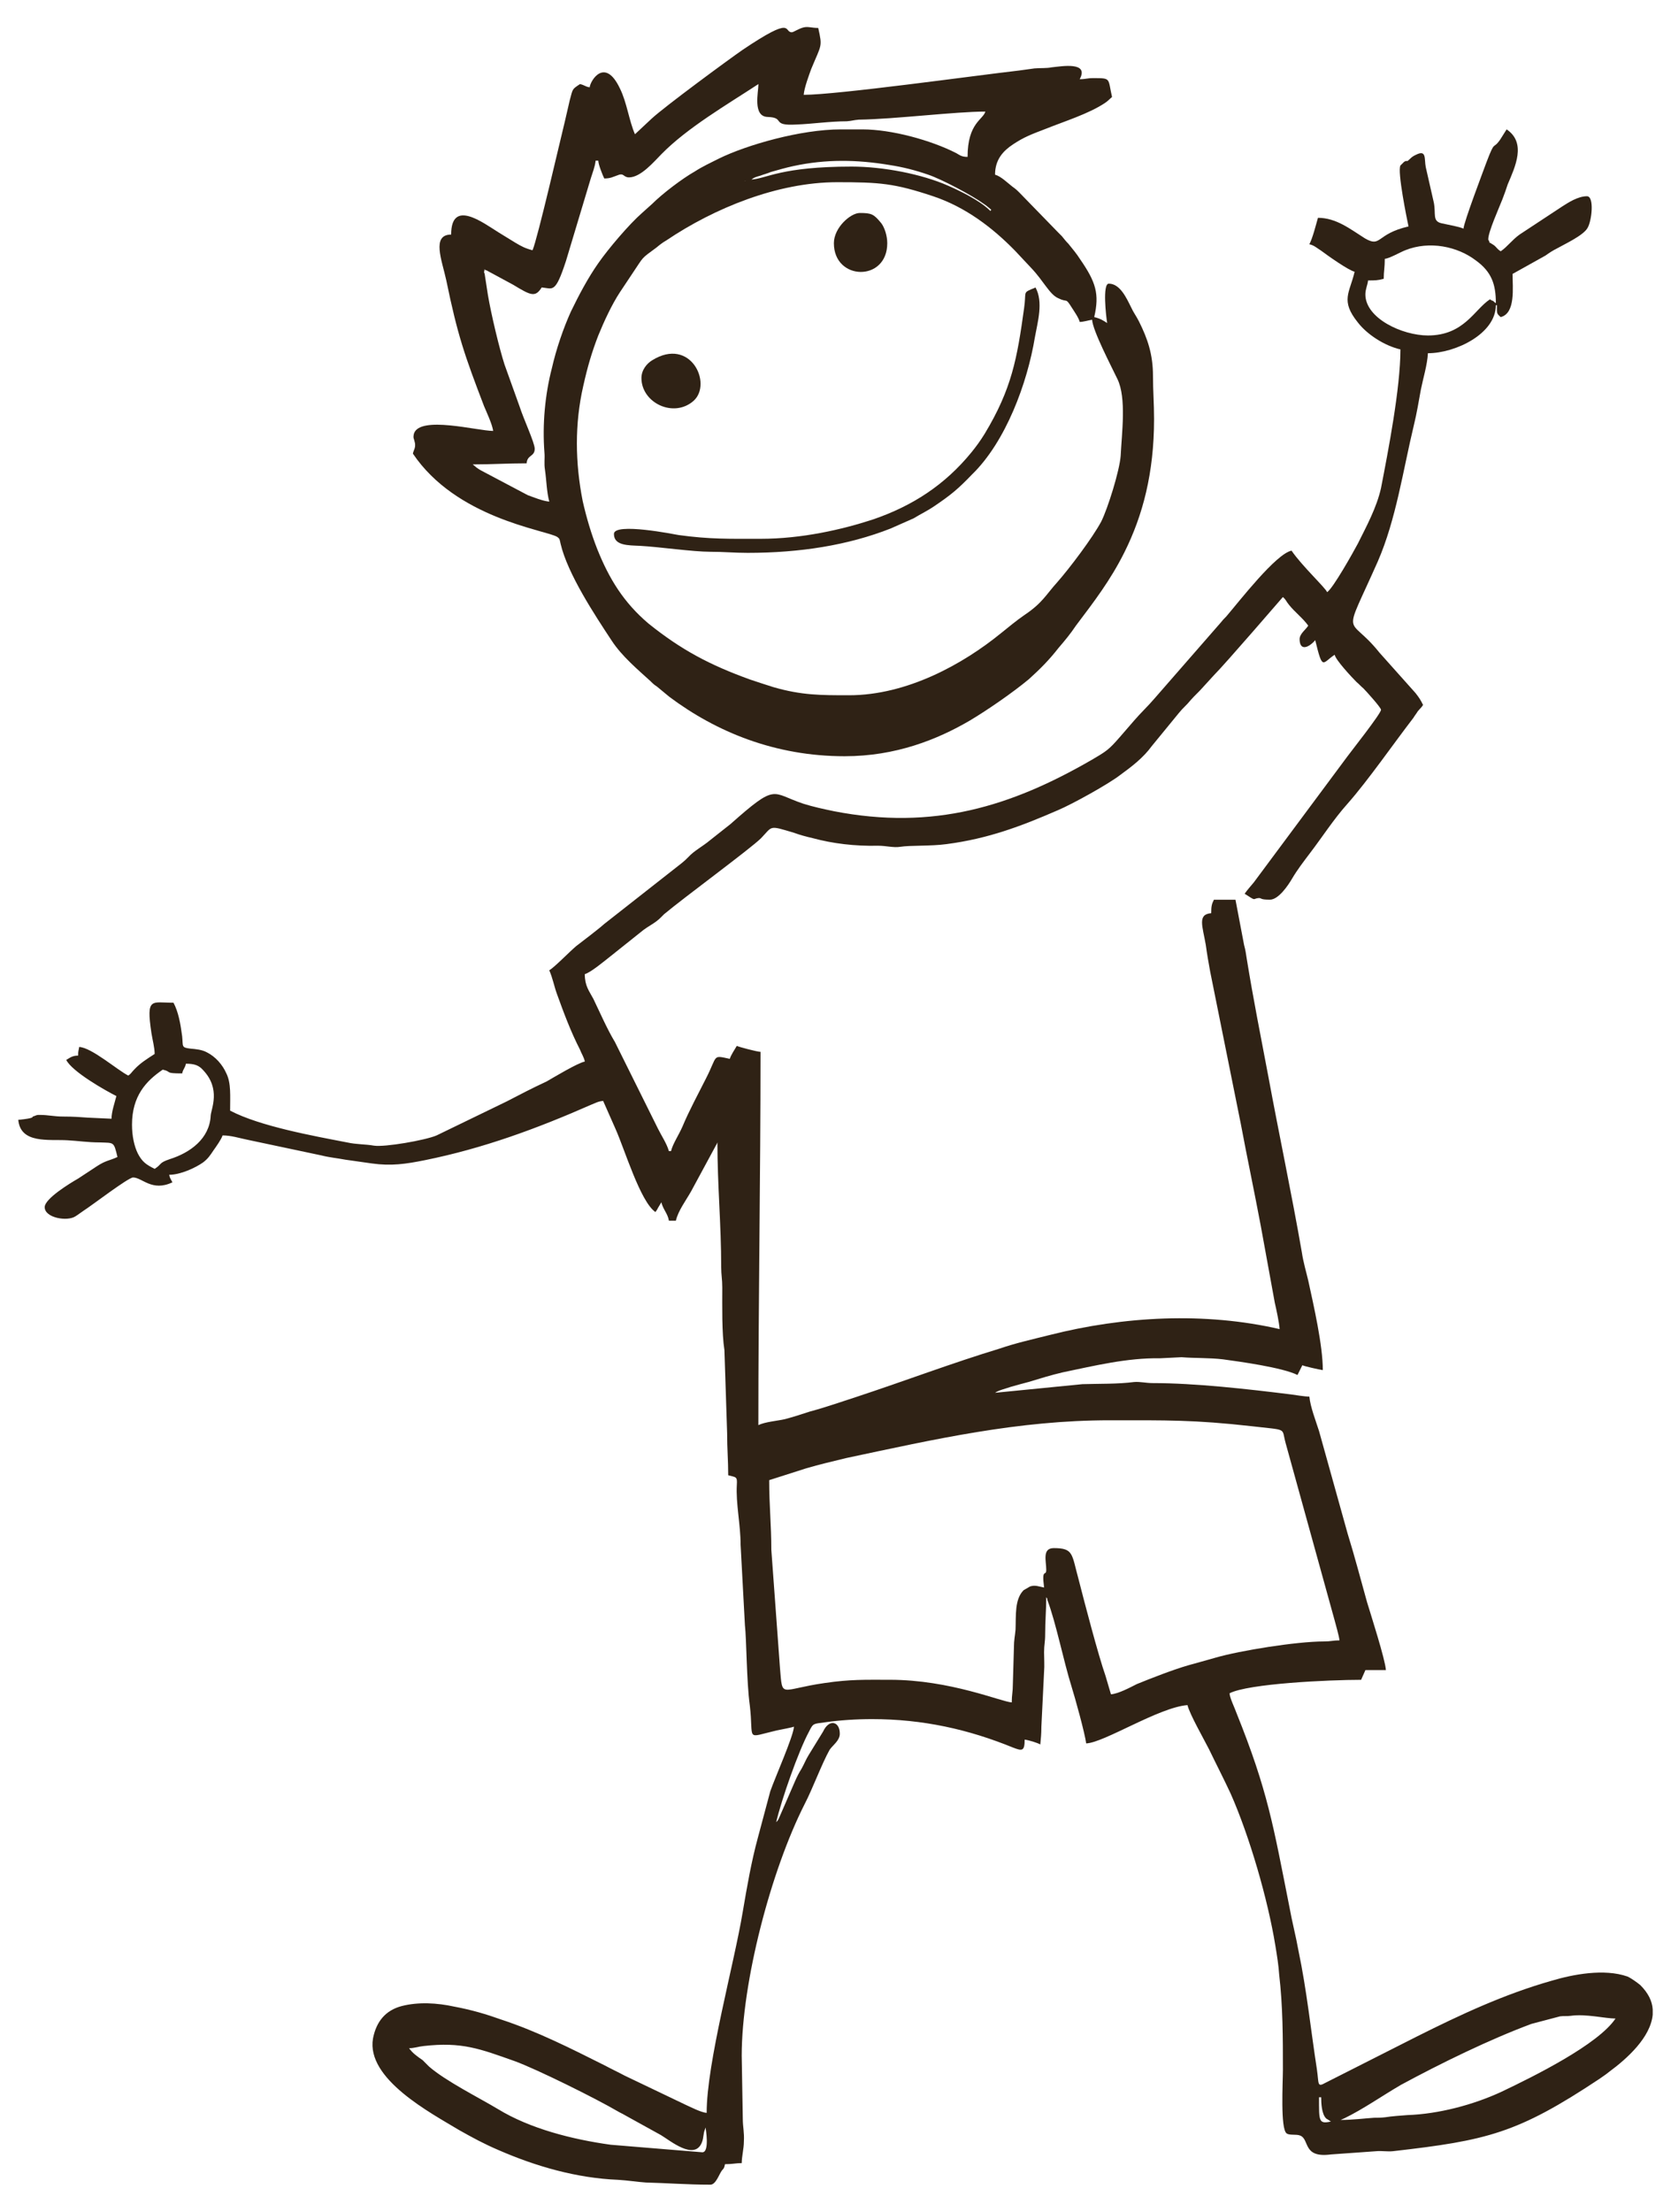
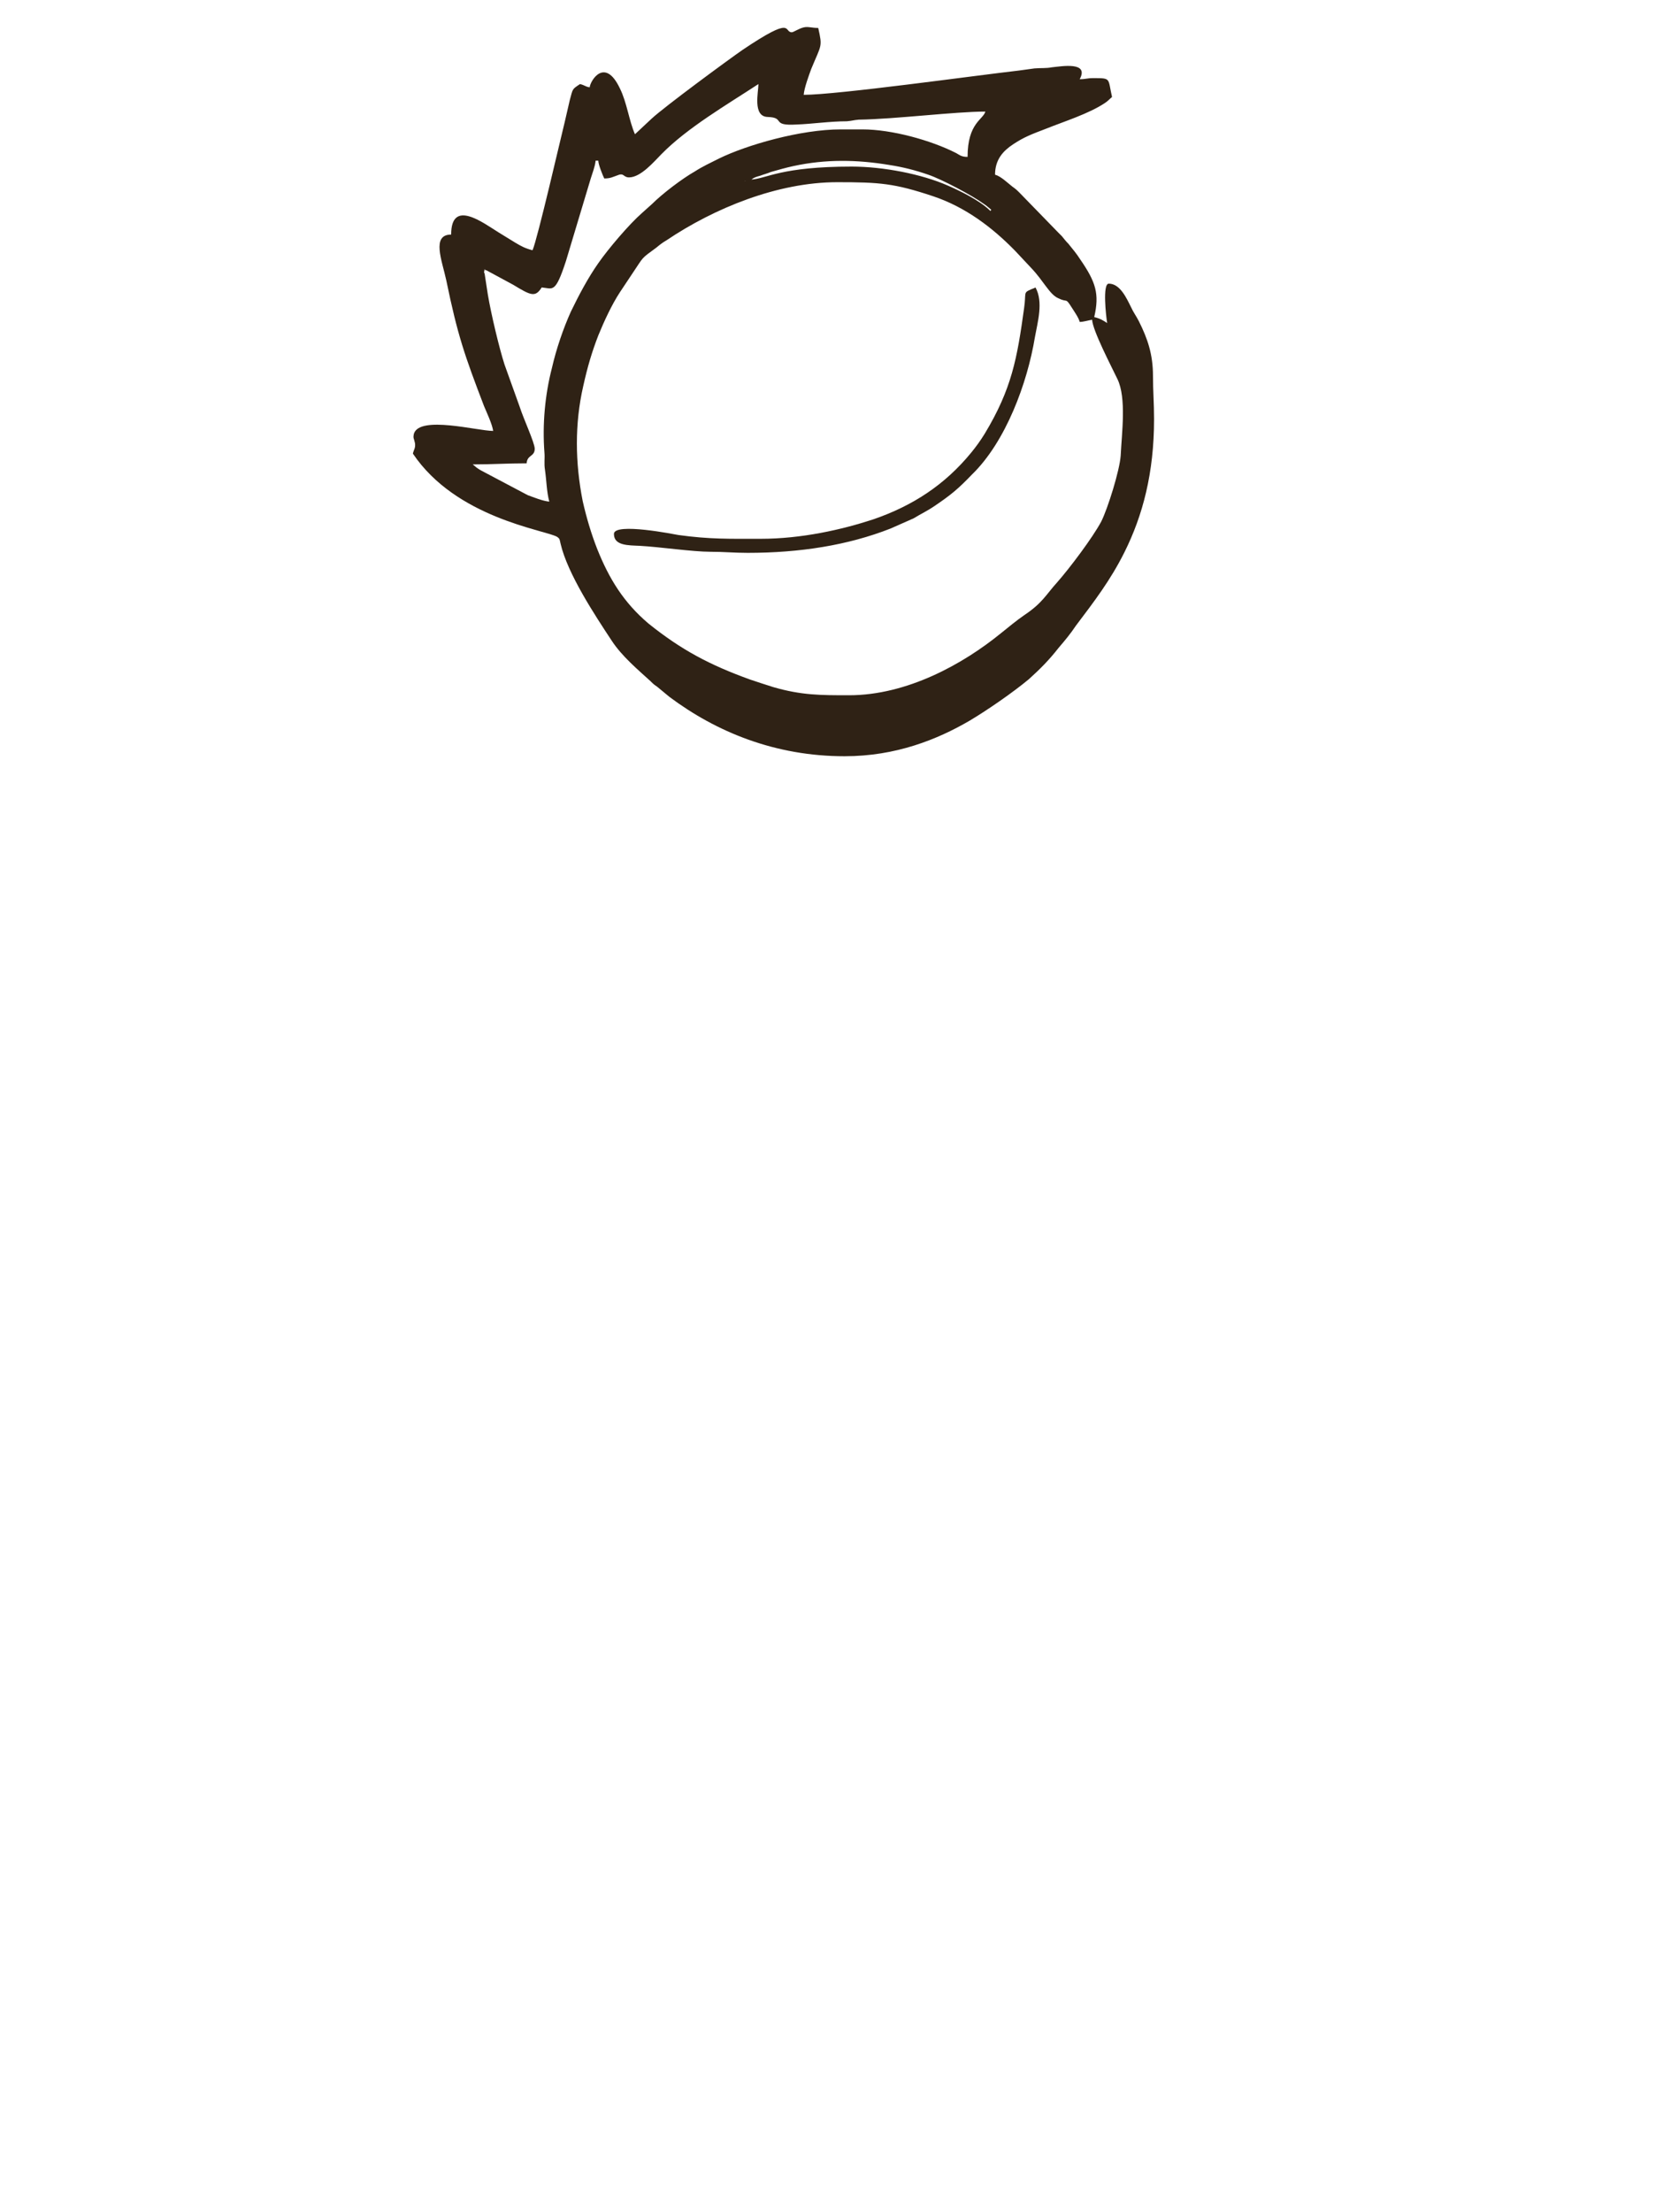
<svg xmlns="http://www.w3.org/2000/svg" version="1.1" baseProfile="tiny" id="Layer_1" x="0px" y="0px" width="87.87px" height="116.22px" viewBox="0 0 87.87 116.22" xml:space="preserve">
  <g>
-     <path fill-rule="evenodd" fill="#2F2215" d="M69.361,110.206h0.113c0,0.313,0.028,0.879,0.255,1.105c0.057,0.057,0,0,0.085,0.057   l0.171,0.113C69.333,111.624,69.361,111.454,69.361,110.206L69.361,110.206z M86.908,105.585v0.283   c-0.114,1.191-1.333,2.297-2.297,3.006c-0.17,0.141-0.312,0.227-0.51,0.369c-4.309,2.861-5.896,3.23-10.856,3.797   c-0.284,0.029-0.596-0.027-0.879,0l-2.381,0.17c-1.503,0.199-1.105-0.793-1.616-0.992c-0.198-0.084-0.566,0-0.709-0.113   c-0.34-0.227-0.198-2.691-0.198-3.344c0-1.701,0-3.316-0.198-5.018c-0.028-0.453-0.113-0.992-0.198-1.502   c-0.397-2.438-1.36-5.754-2.353-7.994c-0.369-0.793-0.766-1.559-1.134-2.324c-0.256-0.51-1.021-1.844-1.135-2.324   c-1.502,0.113-4.394,1.984-5.329,2.012c-0.057-0.51-0.595-2.438-0.765-2.977c-0.426-1.359-0.822-3.373-1.275-4.563   c0-0.029,0-0.029,0-0.057l-0.058-0.086c0,0.68-0.057,1.219-0.057,1.955c0,0.426-0.057,0.539-0.057,0.936   c0,0.342,0.028,0.709,0,1.021l-0.142,2.891c0,0.396-0.028,0.625-0.057,0.936c-0.142-0.084-0.595-0.227-0.822-0.254   c0,0.623-0.142,0.594-0.595,0.424c-2.353-0.963-4.763-1.502-7.427-1.502c-0.851,0-1.701,0.057-2.494,0.17   c-0.596,0.086-0.596,0.029-0.822,0.482c-0.567,1.049-1.445,3.572-1.729,4.762c0.085-0.084,0.085-0.084,0.142-0.197l0.851-1.957   c0.113-0.254,0.198-0.426,0.341-0.652c0.142-0.254,0.227-0.48,0.368-0.709l0.766-1.246c0.312-0.68,0.878-0.539,0.878,0.113   c0,0.369-0.368,0.596-0.538,0.85c-0.425,0.766-0.879,2.014-1.304,2.836c-1.786,3.514-3.316,9.383-3.316,13.236l0.057,3.318   c0,0.424,0.085,0.707,0.057,1.189c0,0.369-0.113,0.793-0.113,1.135c-0.313,0-0.482,0.057-0.879,0.057   c-0.057,0.254-0.057,0.197-0.17,0.34c-0.143,0.197-0.313,0.736-0.596,0.736h-0.057c-1.134,0-2.239-0.084-3.345-0.113   c-0.426-0.027-0.964-0.113-1.446-0.141c-2.183-0.086-4.337-0.709-6.292-1.561c-0.794-0.34-1.361-0.652-2.069-1.049   c-1.503-0.906-4.904-2.691-4.536-4.818c0.17-0.879,0.652-1.475,1.503-1.701c0.879-0.227,1.87-0.17,2.777,0.029   c0.907,0.17,1.673,0.396,2.467,0.68c1.898,0.623,3.685,1.531,5.442,2.41c0.368,0.197,0.68,0.34,1.049,0.537l3.203,1.531   c0.255,0.113,0.794,0.396,1.105,0.426c0-2.637,1.445-7.824,1.899-10.574c0.227-1.332,0.453-2.635,0.793-3.883l0.652-2.438   c0.255-0.736,1.219-2.891,1.247-3.402c-0.142,0.057-0.651,0.143-0.907,0.199c-1.7,0.396-1.19,0.566-1.417-1.332   c-0.17-1.219-0.17-3.486-0.255-4.195l-0.227-4.225c0-1.049-0.256-2.182-0.199-3.146c0.028-0.453-0.028-0.396-0.453-0.51   c0-0.766-0.057-1.389-0.057-2.211l-0.142-4.365c-0.142-0.906-0.113-2.324-0.113-3.289c0-0.453-0.057-0.65-0.057-1.076   c0-2.24-0.199-4.309-0.199-6.549c-0.057,0.113,0,0.029-0.085,0.17l-1.304,2.41c-0.255,0.453-0.681,1.02-0.794,1.531h-0.368   c-0.057-0.369-0.312-0.596-0.396-0.965l-0.171,0.283c-0.057,0.113-0.057,0.113-0.142,0.229c-0.793-0.539-1.615-3.289-2.098-4.367   l-0.651-1.473c-0.284,0.028-0.397,0.113-0.624,0.198c-2.835,1.248-5.669,2.296-8.759,2.919c-0.992,0.199-1.758,0.313-2.778,0.17   l-1.389-0.197c-0.454-0.086-0.822-0.113-1.275-0.227l-3.884-0.822c-0.425-0.086-0.851-0.227-1.304-0.227   c-0.057,0.197-0.341,0.594-0.482,0.793c-0.17,0.256-0.283,0.426-0.538,0.623c-0.397,0.283-1.19,0.652-1.786,0.652   c0.028,0.17,0.085,0.227,0.17,0.396c-1.077,0.512-1.587-0.254-2.069-0.254c-0.255,0-2.211,1.502-2.579,1.729   c-0.17,0.113-0.312,0.227-0.453,0.313c-0.426,0.283-1.616,0.084-1.616-0.482c0-0.453,1.36-1.275,1.758-1.502   c0.34-0.227,0.651-0.426,0.992-0.652c0.481-0.313,0.651-0.283,1.077-0.482c-0.199-0.822-0.171-0.736-0.936-0.766   c-0.624,0-1.134-0.084-1.701-0.113c-0.964-0.057-2.466,0.199-2.579-1.076c0.085,0,0.538-0.057,0.623-0.086   c0.227-0.057,0.028-0.057,0.227-0.113c0.143-0.057,0.143-0.057,0.284-0.057c0.453,0,0.736,0.086,1.247,0.086   c0.51,0,0.879,0.027,1.275,0.057l1.247,0.057c0-0.369,0.17-0.851,0.256-1.191c-0.567-0.284-2.325-1.276-2.637-1.899   c0.198-0.113,0.312-0.227,0.624-0.227c0-0.255,0.028-0.255,0.057-0.454c0.651,0.028,2.013,1.219,2.579,1.502   c0.142-0.085,0.17-0.17,0.312-0.312c0.313-0.34,0.681-0.567,1.077-0.822c0-0.34-0.113-0.737-0.17-1.105   c-0.283-1.899,0-1.587,1.162-1.587c0.256,0.482,0.369,1.105,0.454,1.758c0.057,0.539-0.057,0.595,0.425,0.652   c0.313,0.028,0.624,0.057,0.879,0.198c0.453,0.227,0.822,0.652,1.021,1.105c0.255,0.51,0.198,1.191,0.198,1.956   c1.56,0.822,4.394,1.332,6.151,1.671c0.51,0.113,0.936,0.086,1.417,0.17c0.567,0.086,2.693-0.283,3.288-0.537l3.686-1.786   c0.709-0.369,1.36-0.708,2.098-1.049c0.396-0.227,1.615-0.964,2.013-1.049c-0.057-0.255-0.17-0.397-0.255-0.624   c-0.482-0.936-0.851-1.928-1.22-2.948c-0.142-0.396-0.227-0.85-0.396-1.219c0.312-0.198,1.049-0.964,1.417-1.275   c0.256-0.199,0.482-0.369,0.737-0.567c0.283-0.227,0.482-0.369,0.737-0.596l4.082-3.203c0.142-0.113,0.198-0.17,0.34-0.312   c0.312-0.34,0.766-0.567,1.134-0.879l1.077-0.85c2.466-2.183,2.126-1.645,3.827-1.077c0.538,0.17,1.077,0.283,1.615,0.396   c5.244,1.021,9.326-0.255,13.55-2.693c0.822-0.482,0.907-0.539,1.502-1.219l0.737-0.851c0.34-0.396,0.709-0.737,1.049-1.134   l3.515-4.025c0.113-0.142,0.142-0.17,0.283-0.312c0.681-0.794,2.608-3.288,3.431-3.458c0.538,0.794,1.813,1.984,1.87,2.183   c0.313-0.199,1.39-2.126,1.616-2.551c0.453-0.907,0.992-1.899,1.219-2.92c0.368-1.899,1.021-5.244,1.021-7.285   c-0.851-0.198-1.758-0.793-2.239-1.417c-0.936-1.162-0.425-1.559-0.17-2.665c-0.341-0.085-1.418-0.851-1.758-1.105   c-0.227-0.142-0.368-0.284-0.623-0.34c0.17-0.312,0.34-0.992,0.453-1.389c0.964,0,1.701,0.596,2.466,1.077   c0.879,0.51,0.567-0.227,2.296-0.624c-0.085-0.397-0.595-2.891-0.425-3.203L73.84,8.5c0.227-0.113,0.057,0.028,0.198-0.057   c0.114-0.085,0.171-0.199,0.426-0.312c0.566-0.283,0.425,0.227,0.51,0.652l0.426,1.871c0.113,0.595-0.085,0.964,0.396,1.077   c0.368,0.085,0.907,0.17,1.162,0.283c0.028-0.368,1.021-2.976,1.219-3.515c0.454-1.19,0.313-0.595,0.709-1.162l0.34-0.539   c1.049,0.708,0.454,1.956,0.057,2.891c-0.085,0.255-0.17,0.51-0.283,0.794c-0.142,0.368-0.766,1.757-0.737,2.098v0.028l0.028,0.028   c0.114,0.283-0.028,0.028,0.143,0.17c0.085,0.057,0.113,0.057,0.198,0.142c0.113,0.113,0.142,0.17,0.283,0.255   c0.34-0.227,0.596-0.595,0.992-0.879l2.239-1.474c0.312-0.198,0.822-0.539,1.304-0.539c0.397,0,0.256,1.304,0.028,1.672   c-0.227,0.397-1.219,0.851-1.615,1.077c-0.227,0.114-0.397,0.227-0.596,0.369l-1.729,0.964c0,0.708,0.17,2.069-0.624,2.268   c-0.227-0.198-0.198-0.198-0.198-0.624h-0.057c0,1.502-2.126,2.523-3.572,2.523c-0.028,0.595-0.255,1.332-0.368,1.899   c-0.113,0.624-0.227,1.304-0.368,1.871c-0.567,2.353-0.936,4.96-1.899,7.171c-1.899,4.281-1.588,2.693,0.085,4.791l1.899,2.126   c0.198,0.255,0.255,0.34,0.396,0.624c-0.085,0.142-0.17,0.198-0.283,0.34c-0.085,0.142-0.142,0.199-0.227,0.34   c-1.049,1.361-2.382,3.288-3.459,4.507c-0.736,0.822-1.332,1.757-1.983,2.607c-0.341,0.454-0.652,0.851-0.936,1.333   c-0.199,0.34-0.709,1.105-1.162,1.105c-0.567,0-0.397-0.085-0.596-0.085c-0.34,0.028-0.085,0.198-0.737-0.227   c0.142-0.198,0.313-0.396,0.482-0.595l4.932-6.633c0.143-0.199,1.758-2.239,1.758-2.438c0-0.113-0.766-0.964-0.936-1.134   c-0.142-0.113-0.198-0.198-0.34-0.312c-0.255-0.255-1.105-1.162-1.162-1.445c-0.652,0.425-0.624,0.878-1.021-0.766   c-0.369,0.425-0.822,0.567-0.822-0.057c0-0.283,0.34-0.51,0.453-0.708c-0.283-0.397-0.708-0.708-1.02-1.105   c-0.143-0.17-0.143-0.255-0.313-0.397c-0.028,0.028-3.005,3.487-3.628,4.11l-0.596,0.652c-0.198,0.227-0.425,0.425-0.623,0.652   c-0.228,0.284-0.397,0.397-0.624,0.681l-1.417,1.729c-0.454,0.624-1.049,1.077-1.673,1.531c-0.623,0.482-2.522,1.531-3.26,1.842   c-1.956,0.851-3.685,1.502-5.867,1.786c-0.822,0.113-1.899,0.057-2.438,0.142c-0.34,0.057-0.736-0.057-1.162-0.057   c-1.219,0.028-2.381-0.114-3.43-0.397c-0.368-0.085-0.681-0.17-0.992-0.284c-1.332-0.396-1.105-0.368-1.729,0.284   c-0.539,0.539-4.054,3.118-5.103,3.997l-0.085,0.085c-0.028,0.028-0.028,0.028-0.057,0.057c-0.085,0.085-0.143,0.142-0.256,0.227   c-0.227,0.17-0.453,0.284-0.68,0.454l-1.814,1.446c-0.255,0.198-0.964,0.793-1.275,0.878c0,0.624,0.227,0.879,0.453,1.304   c0.369,0.765,0.709,1.559,1.134,2.268l2.268,4.563c0.199,0.398,0.454,0.766,0.567,1.164h0.113c0.085-0.369,0.425-0.879,0.596-1.277   c0.368-0.878,0.821-1.7,1.247-2.55c0.623-1.219,0.312-1.219,1.247-1.021c0.057-0.199,0.255-0.482,0.368-0.68   c0.113,0.057,1.077,0.312,1.248,0.312c0,6.605-0.114,13.039-0.114,19.615c0.341-0.17,1.021-0.227,1.39-0.311   c0.425-0.113,0.879-0.256,1.304-0.398c0.851-0.227,1.729-0.537,2.522-0.793c2.494-0.822,4.961-1.758,7.483-2.523   c0.822-0.283,1.701-0.48,2.608-0.707c3.911-0.992,8.163-1.221,12.104-0.313c-0.028-0.369-0.17-1.021-0.255-1.389L66.3,64.427   c-0.34-1.814-0.709-3.543-1.049-5.357l-1.615-8.022c-0.085-0.454-0.171-0.964-0.228-1.389c-0.17-0.992-0.453-1.616,0.284-1.673   c0-0.368,0.028-0.482,0.142-0.708h1.134l0.453,2.381c0.085,0.312,0.085,0.396,0.142,0.737c0.341,2.098,0.737,4.082,1.135,6.18   c0.566,3.061,1.219,6.123,1.757,9.213c0.085,0.566,0.227,1.02,0.34,1.502c0.284,1.303,0.766,3.4,0.766,4.705   c-0.198-0.029-0.964-0.199-1.077-0.256l-0.255,0.512c-0.794-0.398-3.09-0.709-3.912-0.822c-0.708-0.086-1.53-0.057-2.183-0.113   l-1.134,0.057c-1.729-0.029-3.458,0.396-5.103,0.736c-0.623,0.143-1.247,0.34-1.813,0.51c-0.341,0.086-0.624,0.17-0.936,0.256   c-0.227,0.084-0.624,0.17-0.822,0.311l4.592-0.453c0.851-0.027,1.871,0,2.722-0.113c0.312-0.027,0.595,0.057,0.992,0.057   c2.211,0,4.988,0.313,7.257,0.596c0.227,0.029,0.708,0.113,0.964,0.113c0.057,0.566,0.34,1.275,0.51,1.814l1.502,5.385   c0.369,1.191,0.681,2.383,1.021,3.602c0.171,0.566,0.964,3.033,0.992,3.57h-1.077l-0.227,0.512c-1.7,0-5.924,0.197-6.916,0.707   c0,0.229,0.283,0.795,0.368,1.049c1.644,4.082,1.928,5.896,2.778,10.178c0.142,0.793,0.34,1.529,0.481,2.324   c0.425,2.012,0.652,4.195,0.964,6.207c0.113,0.766,0,0.965,0.453,0.709l4.819-2.438c2.268-1.135,4.563-2.211,7.059-2.92   c1.134-0.34,2.777-0.652,3.996-0.227c0.199,0.086,0.511,0.313,0.681,0.453C86.681,104.735,86.88,105.161,86.908,105.585   L86.908,105.585z M21.513,107.626c0.283,0,0.482-0.084,0.766-0.113c2.013-0.227,2.948,0.143,4.79,0.795   c1.162,0.424,4.252,1.955,5.414,2.635c0.143,0.086,0.228,0.113,0.369,0.199l1.899,1.049c0.481,0.283,1.757,1.361,2.154,0.396   c0.113-0.283,0.057-0.426,0.17-0.709l0.028-0.084c0,0.027,0.227,1.303-0.17,1.303l-4.819-0.396   c-2.041-0.283-4.252-0.85-5.924-1.871c-0.992-0.596-2.75-1.473-3.629-2.238c-0.142-0.143-0.198-0.199-0.34-0.34   C21.967,108.079,21.683,107.882,21.513,107.626L21.513,107.626z M70.495,111.397l0.198-0.086c0.992-0.482,1.956-1.162,2.977-1.758   c2.098-1.133,4.648-2.381,6.86-3.203l1.502-0.396c0.198-0.029,0.368,0,0.567-0.029c0.793-0.113,1.813,0.143,2.353,0.143   c-0.907,1.361-4.28,3.033-6.01,3.855c-1.474,0.68-3.288,1.162-4.933,1.219c-0.34,0.027-0.821,0.057-1.162,0.113   c-0.227,0.027-0.368,0.027-0.595,0.027C71.799,111.312,71.119,111.397,70.495,111.397L70.495,111.397z M40.76,95.892h0.028H40.76   L40.76,95.892z M40.448,77.778l1.956-0.625c0.68-0.197,1.389-0.367,2.098-0.537c4.677-0.992,9.014-1.984,13.861-1.984   c2.976,0,4.422-0.029,7.455,0.311c1.927,0.227,1.559,0.057,1.785,0.879l2.58,9.326c0.057,0.227,0.227,0.795,0.255,1.049   c-0.34,0-0.453,0.057-0.822,0.057c-1.445,0-4.422,0.482-5.697,0.852c-0.511,0.141-0.992,0.283-1.417,0.396   c-0.794,0.227-1.956,0.68-2.722,0.992c-0.34,0.17-0.964,0.51-1.36,0.537l-0.284-0.963c-0.396-1.135-1.105-3.855-1.417-5.074   c-0.368-1.332-0.255-1.645-1.304-1.645c-0.624,0-0.397,0.682-0.397,1.135c0,0.396-0.255-0.143-0.113,0.936   c-0.312-0.057-0.453-0.143-0.736-0.057l-0.341,0.197c-0.481,0.482-0.396,1.334-0.425,2.07c-0.028,0.34-0.085,0.539-0.085,0.936   l-0.057,1.955c0,0.396-0.057,0.539-0.057,0.936c-0.539-0.027-3.231-1.189-6.406-1.189c-1.333,0-2.069-0.029-3.43,0.17   c-2.382,0.34-2.211,0.85-2.353-0.795l-0.454-6.207C40.562,80.159,40.448,79.11,40.448,77.778L40.448,77.778z M8.133,61.421   c-0.453-0.227-0.651-0.367-0.878-0.793c-0.199-0.396-0.313-0.936-0.313-1.531c0-1.501,0.737-2.295,1.616-2.89   c0.51,0.113,0.057,0.198,1.021,0.198c0.057-0.255,0.142-0.255,0.198-0.51c0.453,0,0.681,0.085,0.907,0.34   c0.936,0.992,0.425,2.013,0.396,2.382c-0.057,1.218-1.077,1.955-2.154,2.294C8.332,61.11,8.53,61.167,8.133,61.421L8.133,61.421z    M71.799,15.473c0-0.284,0.113-0.482,0.142-0.737c0.369,0,0.511,0,0.822-0.085c0-0.396,0.057-0.595,0.057-1.049   c0.256-0.028,0.794-0.34,1.077-0.453c1.276-0.51,2.75-0.199,3.714,0.539c0.822,0.595,1.049,1.247,1.049,2.239   c-0.057-0.028-0.085-0.057-0.142-0.113l-0.085-0.028c0-0.028-0.028-0.028-0.057-0.028c0,0,0-0.029-0.028-0.029   c-0.822,0.539-1.361,1.899-3.261,1.899C73.727,17.627,71.799,16.72,71.799,15.473L71.799,15.473z" />
    <path fill-rule="evenodd" fill="#2F2215" d="M44.644,36.534c-1.502,0-2.494,0-3.969-0.425c-0.453-0.142-0.794-0.255-1.219-0.397   c-2.126-0.765-3.628-1.559-5.357-2.948c-1.304-1.105-2.069-2.353-2.693-3.912c-0.312-0.793-0.566-1.644-0.765-2.523   c-0.397-2.012-0.426-4.053,0.028-6.038c0.227-1.021,0.453-1.786,0.793-2.665c0.313-0.765,0.709-1.616,1.135-2.268   c0.227-0.34,0.453-0.681,0.68-1.021c0.596-0.879,0.397-0.709,1.247-1.333c0.171-0.142,0.313-0.255,0.511-0.368   c2.522-1.701,5.867-3.062,8.985-3.062c2.239,0,3.005,0.057,5.046,0.737c1.7,0.567,3.118,1.644,4.309,2.863l0.851,0.907   c0.651,0.681,0.964,1.389,1.417,1.587c0.511,0.255,0.368-0.057,0.709,0.482c0.142,0.227,0.368,0.539,0.425,0.766   c0.198,0,0.454-0.085,0.652-0.114c0.028,0.567,1.021,2.466,1.332,3.118c0.481,0.992,0.227,2.835,0.17,4.025   c-0.057,0.793-0.68,2.778-1.021,3.458c-0.453,0.85-1.672,2.466-2.324,3.203c-0.567,0.624-0.766,1.077-1.701,1.701   c-0.453,0.312-0.821,0.624-1.247,0.964C50.652,34.89,47.705,36.534,44.644,36.534L44.644,36.534z M25.481,14.14   c0,0,0.028,0.029,0.028,0.057c0,0,0.028,0,0.057,0l1.417,0.765c0.936,0.567,1.162,0.68,1.503,0.142   c0.595,0.057,0.708,0.34,1.275-1.389l1.304-4.337c0.085-0.283,0.227-0.624,0.255-0.935h0.142c0,0.198,0.228,0.765,0.313,0.935   c0.34,0,0.453-0.085,0.708-0.17c0.341-0.142,0.284,0.113,0.596,0.113c0.624,0,1.332-0.85,1.701-1.219   c1.36-1.389,3.458-2.608,5.102-3.685c0,0.425-0.312,1.701,0.482,1.729c0.964,0.028,0.142,0.482,1.53,0.397   c0.794-0.028,1.758-0.17,2.637-0.17c0.312-0.028,0.312-0.057,0.623-0.085c1.928-0.028,5.074-0.425,6.661-0.425   c-0.113,0.425-0.935,0.595-0.935,2.381c-0.313,0-0.397-0.085-0.596-0.198c-1.332-0.68-3.401-1.247-4.933-1.247h-1.134   c-2.125,0-4.96,0.822-6.406,1.53c-0.453,0.227-0.878,0.425-1.275,0.681c-0.651,0.368-1.7,1.162-2.239,1.701l-0.538,0.482   c-0.681,0.595-1.786,1.899-2.297,2.636c-0.538,0.765-1.02,1.672-1.445,2.551c-0.396,0.878-0.766,1.956-0.992,2.948   c-0.368,1.417-0.51,2.977-0.396,4.451c0.028,0.312-0.028,0.567,0.028,0.907c0.085,0.595,0.085,1.134,0.227,1.673   c-0.34-0.029-0.822-0.227-1.134-0.34l-2.466-1.304c-0.199-0.113-0.256-0.17-0.426-0.312c1.021,0,1.814-0.057,2.835-0.057   c0.028-0.454,0.425-0.34,0.425-0.766c0-0.312-0.595-1.587-0.793-2.211l-0.794-2.211c-0.283-0.879-0.709-2.665-0.879-3.685   l-0.17-1.105c-0.028-0.028-0.028-0.057-0.028-0.057L25.481,14.14z M44.785,8.754c-3.713,0-4.45,0.624-5.272,0.681   c0.142-0.114,0.255-0.142,0.454-0.199c0.227-0.085,0.368-0.113,0.566-0.198c0.396-0.113,0.794-0.227,1.19-0.312   c1.701-0.368,3.345-0.34,5.046-0.057c0.736,0.113,1.389,0.284,2.041,0.51c0.68,0.227,2.296,1.077,2.919,1.531   c0.171,0.113,0.256,0.198,0.397,0.312c-0.085,0.113-0.028,0.057-0.113,0c-0.539-0.51-1.531-0.992-2.183-1.276   C48.47,9.151,46.457,8.754,44.785,8.754L44.785,8.754z M39.06,9.577h0.028H39.06L39.06,9.577z M39.173,9.492l0.028,0.028   C39.201,9.52,39.173,9.52,39.173,9.492L39.173,9.492z M39.371,9.435l0.028,0.028L39.371,9.435L39.371,9.435z M41.639,1.696   c-0.453,0,0.17-0.936-2.607,0.936c-0.737,0.51-4.054,2.948-4.763,3.6L33.39,7.054c-0.312-0.708-0.425-1.672-0.793-2.409   c-0.794-1.673-1.56-0.397-1.588-0.057c-0.227-0.028-0.255-0.113-0.51-0.17c-0.426,0.284-0.369,0.227-0.539,0.851   c-0.085,0.368-0.17,0.737-0.255,1.105c-0.198,0.793-1.446,6.208-1.701,6.775c-0.368-0.085-0.623-0.227-0.907-0.397   c-0.312-0.199-0.566-0.34-0.878-0.539c-0.822-0.51-2.495-1.786-2.495,0.113c-1.049,0-0.481,1.361-0.255,2.41   c0.595,2.891,0.964,3.94,1.984,6.604c0.142,0.34,0.425,0.936,0.481,1.304c-0.822,0-3.854-0.822-4.167,0.142   c-0.057,0.255,0,0.227,0.057,0.51c0.028,0.255-0.057,0.312-0.113,0.539c2.268,3.373,6.86,3.997,7.568,4.365   c0.171,0.113,0.143,0.142,0.199,0.369c0.368,1.587,1.813,3.77,2.692,5.102c0.539,0.822,1.389,1.531,2.041,2.126   c0.142,0.142,0.17,0.17,0.34,0.284l0.652,0.539c2.466,1.842,5.556,3.118,9.212,3.118c2.693,0,4.876-0.879,6.577-1.871   c0.907-0.539,2.268-1.474,3.118-2.183c0.595-0.539,1.049-0.992,1.559-1.644c0.34-0.397,0.624-0.737,0.907-1.162   c0.964-1.276,1.814-2.381,2.551-3.855c0.964-1.928,1.56-4.167,1.56-7.002c0-0.85-0.057-1.474-0.057-2.268   c0-1.134-0.283-1.956-0.737-2.863c-0.142-0.284-0.283-0.454-0.425-0.766c-0.228-0.454-0.567-1.219-1.162-1.219   c-0.341,0-0.143,1.729-0.085,2.069c-0.228-0.142-0.341-0.227-0.681-0.312c0.283-1.219,0.085-1.842-0.737-3.033   c-0.198-0.312-0.396-0.539-0.623-0.822c-0.143-0.142-0.199-0.227-0.341-0.397c-0.085-0.085-0.113-0.113-0.198-0.198l-2.013-2.069   c-0.17-0.17-0.198-0.198-0.396-0.34c-0.255-0.198-0.596-0.539-0.907-0.624c0-0.793,0.425-1.247,0.936-1.587   c0.595-0.397,0.992-0.539,1.729-0.822c0.992-0.397,2.269-0.794,3.118-1.361c0.171-0.113,0.228-0.198,0.369-0.312   c-0.227-0.992-0.028-0.992-0.992-0.992c-0.341,0-0.369,0.057-0.709,0.057c0.511-0.936-0.936-0.681-1.474-0.624   c-0.284,0.057-0.567,0.028-0.907,0.057c-0.227,0.028-0.596,0.085-0.822,0.113c-2.239,0.255-9.553,1.275-11.31,1.275   c0.028-0.369,0.283-1.049,0.396-1.36c0.539-1.304,0.596-1.134,0.368-2.154c-0.34,0-0.538-0.085-0.765-0.029   C42.007,1.498,41.724,1.696,41.639,1.696L41.639,1.696z" />
    <path fill-rule="evenodd" fill="#2F2215" d="M39.995,28.313c-1.645,0-2.665,0.028-4.31-0.198c-0.17-0.028-3.401-0.68-3.401-0.057   s0.766,0.595,1.361,0.624c1.049,0.057,2.777,0.312,3.713,0.312c0.709,0,1.247,0.057,1.956,0.057c2.749,0,5.272-0.397,7.512-1.276   l1.219-0.539c0.368-0.227,0.737-0.397,1.105-0.652c0.879-0.595,1.247-0.907,1.956-1.644c1.785-1.729,2.92-4.819,3.316-7.229   c0.142-0.793,0.453-1.842,0.028-2.608c-0.085,0.057-0.142,0.057-0.255,0.113c-0.397,0.17-0.228,0.17-0.341,0.964   c-0.368,2.665-0.651,4.252-2.069,6.605c-0.227,0.368-0.453,0.68-0.708,0.992c-1.39,1.701-3.09,2.806-5.159,3.515   C44.274,27.832,42.149,28.313,39.995,28.313L39.995,28.313z" />
-     <path fill-rule="evenodd" fill="#2F2215" d="M33.73,19.866c0,1.304,1.7,2.126,2.749,1.191c0.992-0.907-0.17-3.374-2.183-2.126   C34.014,19.101,33.73,19.441,33.73,19.866L33.73,19.866z" />
-     <path fill-rule="evenodd" fill="#2F2215" d="M43.85,12.78c0,1.984,2.807,2.041,2.807,0c0-0.397-0.143-0.822-0.313-1.049   c-0.396-0.482-0.51-0.539-1.134-0.539C44.729,11.192,43.85,11.958,43.85,12.78L43.85,12.78z" />
  </g>
</svg>